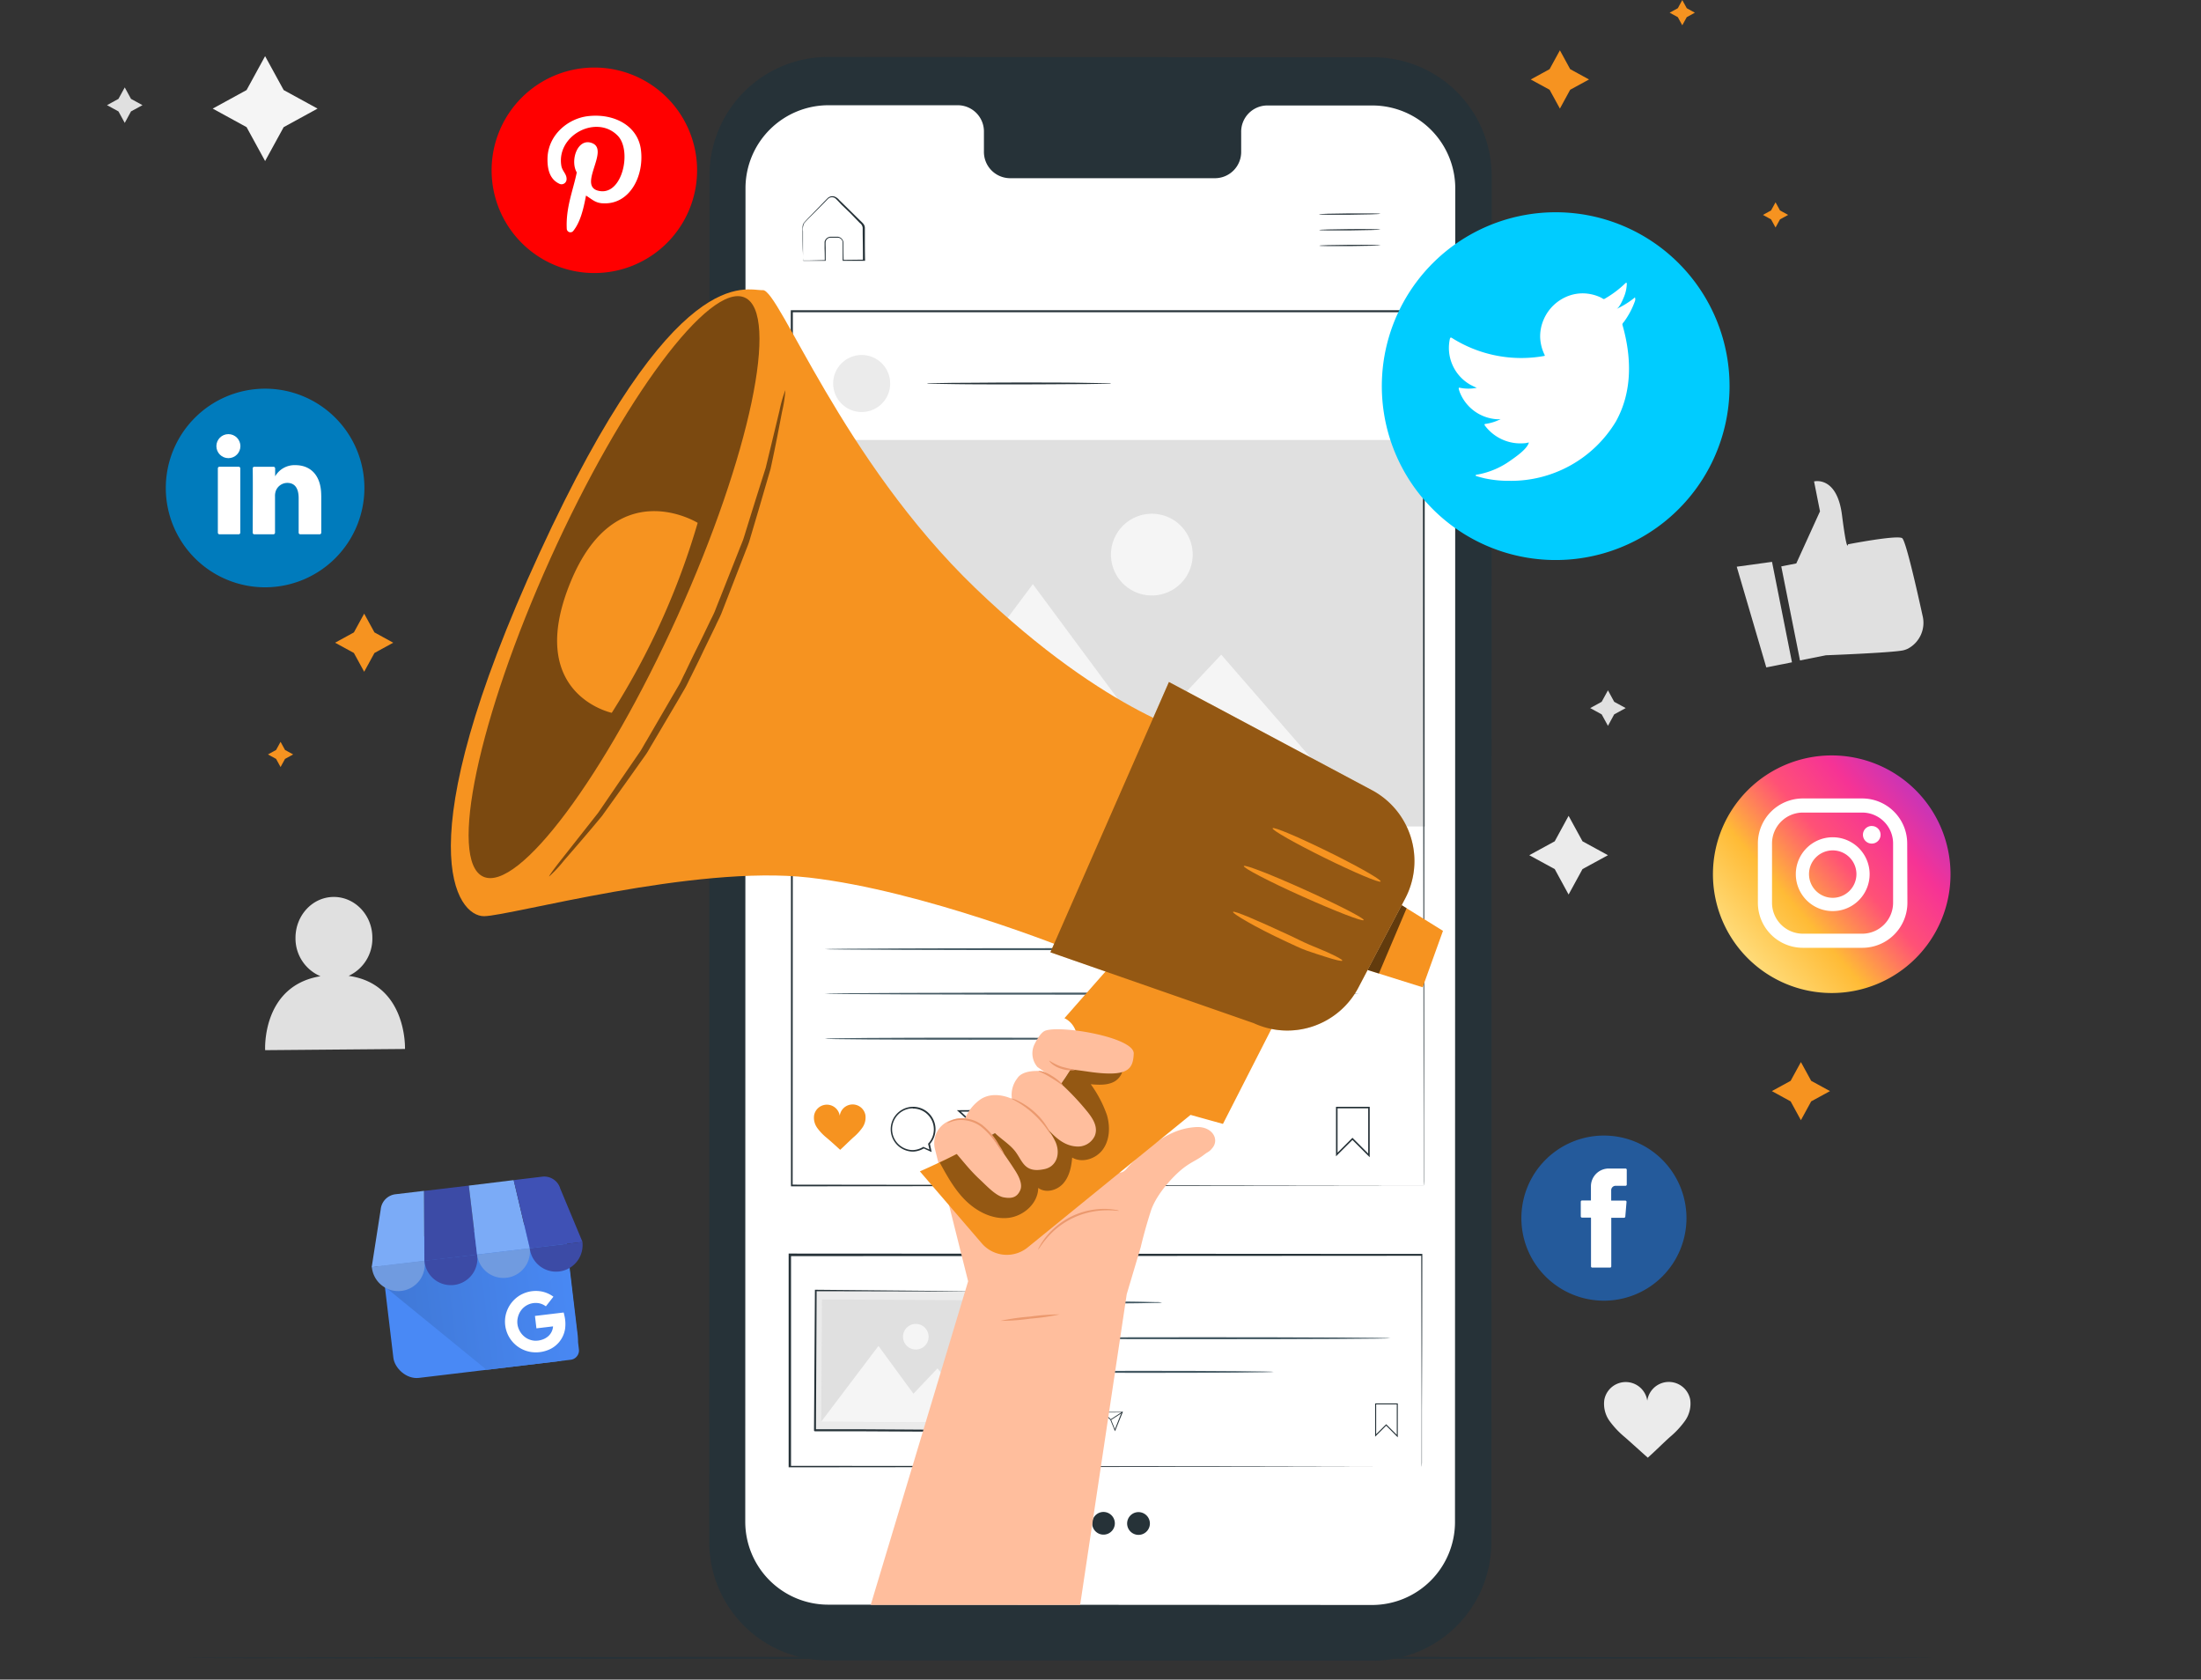
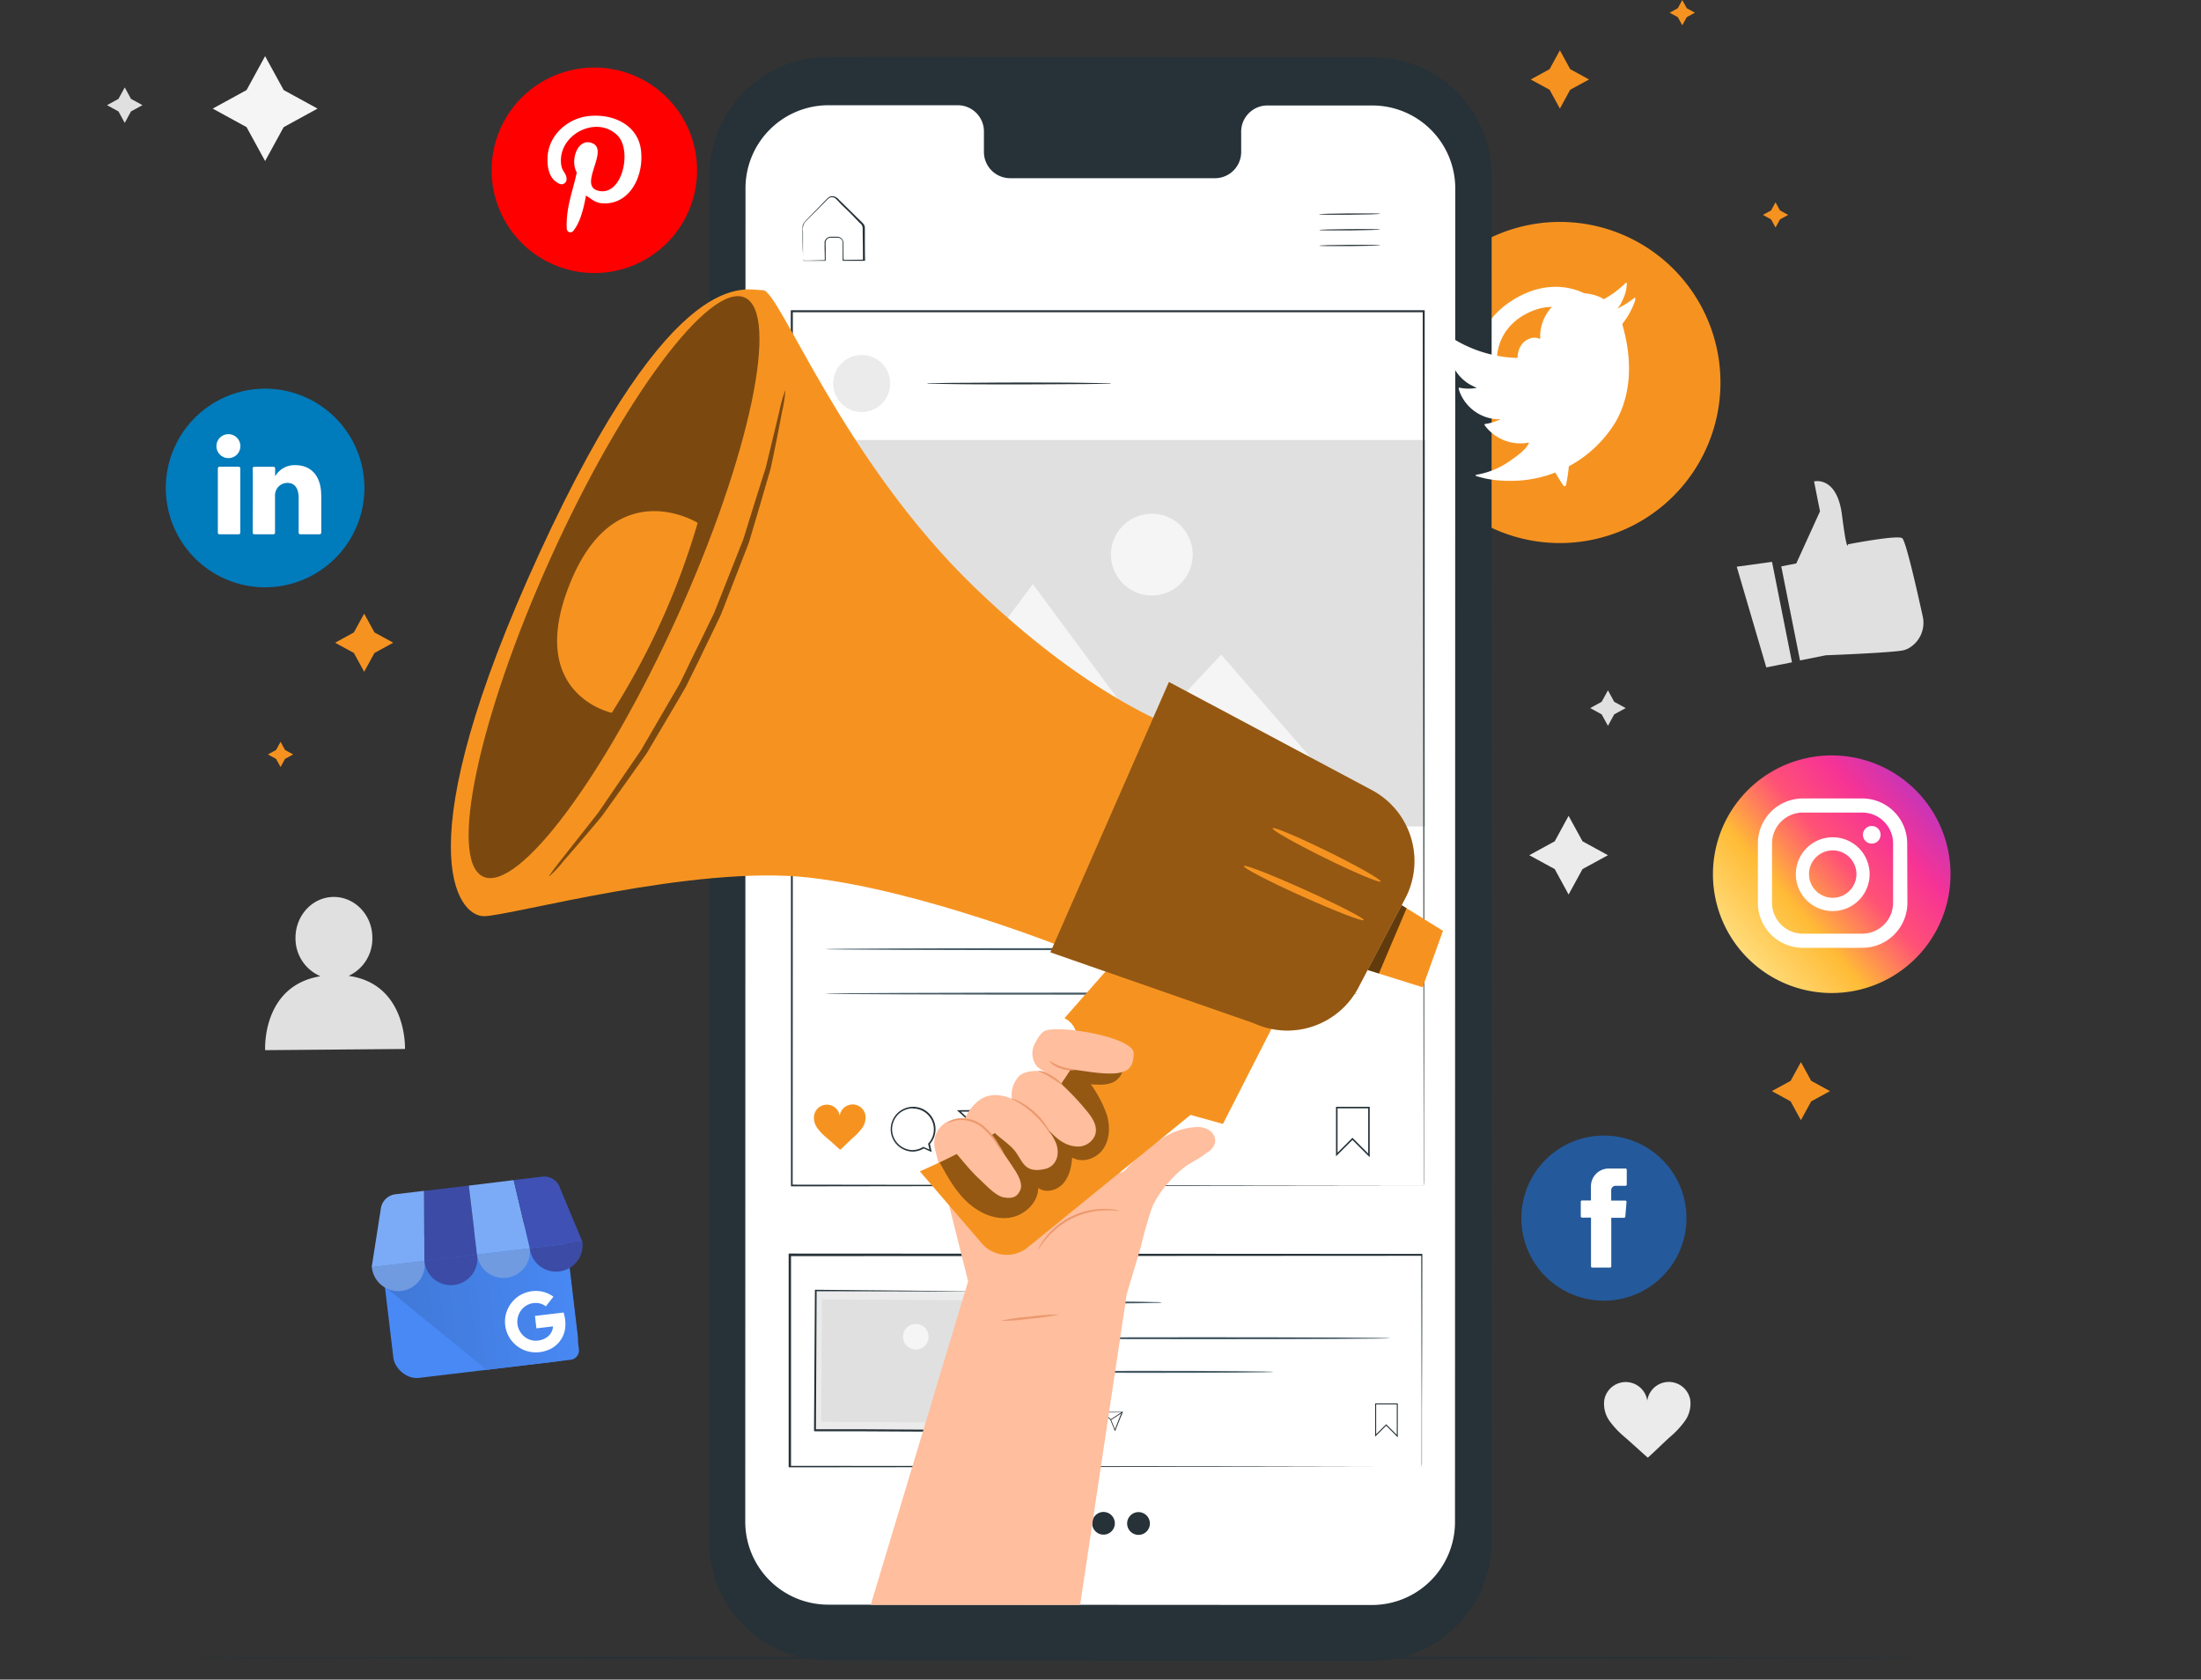
<svg xmlns="http://www.w3.org/2000/svg" id="Layer_1" data-name="Layer 1" viewBox="0 0 557 425">
  <rect x="0" y="0" width="557" height="425" fill="#333333" stroke="none" />
  <defs>
    <style>.cls-1{fill:#f5f5f5;}.cls-2{fill:#ebebeb;}.cls-3{fill:#e0e0e0;}.cls-4{fill:#263238;}.cls-5{fill:#f69320;}.cls-6,.cls-7{fill:#fff;}.cls-24,.cls-25,.cls-7{fill-rule:evenodd;}.cls-8{fill:#455a64;}.cls-9{fill:#ffbe9d;}.cls-10{opacity:0.4;}.cls-11{opacity:0.5;}.cls-12{opacity:0.6;}.cls-13{fill:#eb996e;}.cls-14{fill:#0cf;}.cls-15{fill:#245a9b;}.cls-16{fill:url(#linear-gradient);}.cls-17{fill:red;}.cls-18{fill:#007bbc;}.cls-19{fill:#4989f5;}.cls-20{fill:url(#linear-gradient-2);}.cls-21,.cls-25{fill:#3c4ba6;}.cls-22{fill:#7babf7;}.cls-23{fill:#3f51b5;}.cls-24{fill:#709be0;}</style>
    <linearGradient id="linear-gradient" x1="13.2" y1="418.1" x2="15" y2="419.63" gradientTransform="matrix(41.5, 0, 0, -41.5, -108.53, 17594.71)" gradientUnits="userSpaceOnUse">
      <stop offset="0" stop-color="#ffe185" />
      <stop offset="0.21" stop-color="#ffbb36" />
      <stop offset="0.38" stop-color="#ff5176" />
      <stop offset="0.52" stop-color="#f63395" />
      <stop offset="0.74" stop-color="#a436d2" />
      <stop offset="1" stop-color="#5f4eed" />
    </linearGradient>
    <linearGradient id="linear-gradient-2" x1="8.12" y1="416.03" x2="10.06" y2="416.03" gradientTransform="matrix(24.05, -2.87, -2.16, -18.14, 803.43, 7901.97)" gradientUnits="userSpaceOnUse">
      <stop offset="0.03" stop-color="#4079d8" />
      <stop offset="1" stop-color="#4989f5" />
    </linearGradient>
  </defs>
  <polygon class="cls-1" points="67.09 14.21 71.79 22.79 80.36 27.48 71.79 32.17 67.09 40.75 62.4 32.17 53.83 27.48 62.4 22.79 67.09 14.21" />
  <polygon class="cls-2" points="396.96 206.44 400.48 212.88 406.92 216.4 400.48 219.91 396.96 226.35 393.45 219.91 387.01 216.4 393.45 212.88 396.96 206.44" />
  <polygon class="cls-3" points="406.92 174.68 408.5 177.58 411.41 179.17 408.5 180.76 406.92 183.66 405.33 180.76 402.43 179.17 405.33 177.58 406.92 174.68" />
  <polygon class="cls-3" points="31.57 22.12 33.15 25.02 36.06 26.61 33.15 28.19 31.57 31.1 29.98 28.19 27.08 26.61 29.98 25.02 31.57 22.12" />
  <path class="cls-3" d="M88.23,246.93a10.36,10.36,0,0,0,6-9.67c0-5.73-4.44-10.34-9.82-10.3s-9.68,4.73-9.63,10.46a10.37,10.37,0,0,0,6.32,9.6c-14.93,2.45-14,18.71-14,18.71l35.39-.3S103.09,249,88.23,246.93Z" />
  <path class="cls-2" d="M427.73,354.11a5.51,5.51,0,0,0-10.86.32,5.51,5.51,0,0,0-10.87-.22,7.44,7.44,0,0,0,1.33,5.36,22.58,22.58,0,0,0,3.89,4.11c2,1.76,3.8,3.41,5.78,5.17,2-1.78,3.63-3.45,5.59-5.22a22.19,22.19,0,0,0,3.85-4.14A7.49,7.49,0,0,0,427.73,354.11Z" />
  <path class="cls-3" d="M450.78,143.32l3.8-.75,6-13.18-1.5-7.57s5.79-1.52,7.07,8.53,1.52,7.38,1.52,7.38,12.46-2.42,13.71-1.55c.91.64,3.7,12.94,5.16,19.62a7.41,7.41,0,0,1-3.7,8.33,5.73,5.73,0,0,1-1.3.45c-3.1.61-19.47,1.23-19.47,1.23l-6.55,1.3Z" />
  <polygon class="cls-3" points="439.51 143.4 446.99 168.88 453.49 167.59 448.44 142.17 439.51 143.4" />
  <path class="cls-4" d="M489.56,419.49c0,.15-99.17.26-221.47.26s-221.49-.11-221.49-.26,99.15-.26,221.49-.26S489.56,419.35,489.56,419.49Z" />
  <path class="cls-5" d="M412.53,133.32h0a40.63,40.63,0,0,1-54.31-18.77h0A40.61,40.61,0,0,1,377,60.25h0A40.61,40.61,0,0,1,431.29,79h0A40.62,40.62,0,0,1,412.53,133.32Z" />
  <path class="cls-6" d="M384.72,105.87a1,1,0,0,0,.94-1.23c-.1-.5-.36-1.73-.46-2.25-.14-.71-.31-.9-1-1.22a8,8,0,0,1-4-4.09c-3.06-6.3-1.09-14.23,6.47-17.9,6.69-3.26,12.36-1,15,4.51,3.5,7.18,3.27,14.79-1.45,17.09a4.29,4.29,0,0,1-6.27-2.88c-.79-3.53-1-7.64-2.11-9.92-1-2-2.91-3.21-5.18-2.11-2.66,1.3-3.46,5.1-1.67,8.79a10.78,10.78,0,0,0,2.72,3.56s2.89,12.88,3.4,15.14c1,4.49,4.22,9,4.53,9.51a.37.37,0,0,0,.66-.15c.09-.44,1.36-5.9.53-10.34-.23-1.26-1.57-7.71-1.57-7.71,1.66,1.24,4.9,1.46,7.59.15,8-3.9,9.9-13.85,5.15-23.62-3.6-7.4-13.21-11.24-22.73-6.61C373.38,80.35,371.54,91.75,375,98.83,377.07,103.11,380.54,106.14,384.72,105.87Z" />
  <path class="cls-5" d="M453.11,247.93h0a28,28,0,0,1-16.18-36.18h0a28,28,0,0,1,36.18-16.18h0a28,28,0,0,1,16.18,36.18h0A28,28,0,0,1,453.11,247.93Z" />
  <path class="cls-7" d="M477.74,226.51a15.1,15.1,0,0,0-28.08-11c-.08.21-.17.41-.25.61a14.92,14.92,0,0,0-.74,8l-5.41,6.53,8.76.51a15.12,15.12,0,0,0,25.59-4.26ZM459,233.24a12.63,12.63,0,0,1-5.78-4.44l-5.11-.29,3.15-3.8a12.4,12.4,0,0,1,.38-7.76,11.16,11.16,0,0,1,.49-1.12,12.7,12.7,0,0,1,23.53,9.25c-.09.31-.2.62-.31.93A12.65,12.65,0,0,1,459,233.24Z" />
  <path class="cls-7" d="M468.89,226.77c-.28-.3-1.66-1.78-1.93-2s-.49-.39-.85-.13-1.32.77-1.6.92-.51.1-.79-.2a9.92,9.92,0,0,1-2.13-2.77,10.53,10.53,0,0,1-1-3.1c-.07-.42.18-.53.42-.64s.49-.27.75-.4l.19-.12a3.4,3.4,0,0,0,.37-.33.64.64,0,0,0,.2-.61c0-.2-.06-2.15-.09-2.95s-.36-.79-.57-.87-.41-.19-.64-.28a1.37,1.37,0,0,0-1.09.07,4.13,4.13,0,0,0-2.3,2.41,4.75,4.75,0,0,0-.27,1.23,8.26,8.26,0,0,0,.33,2.85c.08.29.93,4.71,3.92,7.44s3.17,2.25,3.82,2.43a3.66,3.66,0,0,0,2.95-.74,3,3,0,0,0,.83-1.55C469.37,227.25,469.17,227.08,468.89,226.77Z" />
  <path class="cls-8" d="M405.9,325.39h0a17.16,17.16,0,0,1-17.16-17.16h0a17.16,17.16,0,0,1,17.16-17.16h0a17.16,17.16,0,0,1,17.16,17.16h0A17.16,17.16,0,0,1,405.9,325.39Z" />
  <path class="cls-6" d="M403.29,318.6h4.17V308.14h2.92l.31-3.5h-3.23v-2c0-.82.17-1.15,1-1.15h2.26v-3.63H407.8c-3.11,0-4.51,1.37-4.51,4v2.79h-2.18v3.55h2.18Z" />
  <path class="cls-4" d="M347.37,420.22l-137.89-.08a30,30,0,0,1-30-30.05l.07-345.68a30,30,0,0,1,30.05-30l137.89.08a30,30,0,0,1,30,30l-.07,345.69A30,30,0,0,1,347.37,420.22Z" />
  <path class="cls-6" d="M347.32,26.69l-26.73,0a6.64,6.64,0,0,0-6.49,6.78V38.3a6.64,6.64,0,0,1-6.49,6.79l-52.11,0A6.65,6.65,0,0,1,249,38.26V33.42a6.64,6.64,0,0,0-6.49-6.79h-32.8a21,21,0,0,0-21.05,21l-.06,337.41a21,21,0,0,0,21,21l137.61.08a21,21,0,0,0,21-21l.07-337.41A21,21,0,0,0,347.32,26.69Z" />
  <path class="cls-4" d="M349.34,54.1c0,.09-3.48.19-7.77.23s-7.77,0-7.77-.1,3.48-.2,7.77-.23S349.33,54,349.34,54.1Z" />
  <path class="cls-4" d="M349.37,58.07c0,.09-3.48.19-7.77.23s-7.76,0-7.76-.1,3.47-.19,7.76-.23S349.37,58,349.37,58.07Z" />
  <path class="cls-4" d="M349.4,62.05c0,.09-3.47.19-7.76.22s-7.77,0-7.77-.1,3.47-.19,7.76-.22S349.4,62,349.4,62.05Z" />
  <path class="cls-4" d="M203.11,65.92l.41,0,1.13,0,4.18-.1-.11.12c0-.93,0-1.94-.05-3,0-.56,0-1.09,0-1.74a1.63,1.63,0,0,1,1.41-1.29c.67,0,1.26,0,2,0a1.61,1.61,0,0,1,1.37,1.62c0,1.41,0,2.89.05,4.42l-.19-.19,5.27-.06-.2.21q0-3.19-.06-6.57c0-.56,0-1.12,0-1.68a1.7,1.7,0,0,0-.74-1.24L215.25,54,213,51.84,212,50.78c-.37-.36-.66-.73-1.09-.82a1.45,1.45,0,0,0-1.21.23c-.32.27-.66.66-1,1l-1.89,1.91c-1.19,1.23-2.43,2.36-3.33,3.43a3.77,3.77,0,0,0-.27,2v1.86c0,1.13,0,2.13,0,3s0,1.39,0,1.91a6.67,6.67,0,0,1,0,.69,4.8,4.8,0,0,1,0-.63c0-.51,0-1.13-.05-1.89s-.05-1.86-.07-3c0-.6,0-1.23,0-1.9,0-.33,0-.68,0-1a2.12,2.12,0,0,1,.29-1.11c1-1.19,2.14-2.25,3.34-3.52l1.87-1.93c.34-.33.62-.66,1-1a1.77,1.77,0,0,1,1.53-.3,2.8,2.8,0,0,1,1.26.9l1.09,1.06,2.23,2.19c.75.74,1.52,1.5,2.31,2.26a5.29,5.29,0,0,1,.58.64,1.7,1.7,0,0,1,.28.89c0,.56,0,1.12,0,1.68,0,2.25,0,4.45.05,6.57V66h-.2l-5.28,0h-.19v-.19c0-1.53,0-3,0-4.42A1.28,1.28,0,0,0,212,60.14c-.61,0-1.32,0-1.91,0a1.3,1.3,0,0,0-1.14,1c-.05.53,0,1.15,0,1.68V66h-.12l-4.24,0-1.11,0A1.46,1.46,0,0,1,203.11,65.92Z" />
  <path class="cls-8" d="M294.07,329.58a8.29,8.29,0,0,1-1.44.1l-3.94.08c-3.33.05-7.92.08-13,.08s-9.67,0-13-.08l-3.94-.08a8.29,8.29,0,0,1-1.44-.1,7.19,7.19,0,0,1,1.44-.1l3.94-.09c3.33,0,7.92-.07,13-.07s9.67,0,13,.07l3.94.09A7.19,7.19,0,0,1,294.07,329.58Z" />
  <path class="cls-8" d="M351.87,338.62c0,.15-21.17.26-47.28.26s-47.28-.11-47.28-.26,21.16-.26,47.28-.26S351.87,338.48,351.87,338.62Z" />
  <path class="cls-8" d="M322.32,347.13c0,.15-14.56.26-32.51.26s-32.5-.11-32.5-.26,14.55-.26,32.5-.26S322.32,347,322.32,347.13Z" />
  <path class="cls-4" d="M353.73,363.7l-2.93-2.95-2.8,2.79v-8.43h5.74Zm-2.93-3.32.09.1,2.59,2.59v-7.7h-5.22v7.54Z" />
  <path class="cls-4" d="M275.5,362.6l-1-.46a3,3,0,0,1-1.35.41,2.88,2.88,0,1,1,2.86-2.91,2.83,2.83,0,0,1-.72,1.92ZM273.08,357a2.69,2.69,0,0,0,0,5.37,2.74,2.74,0,0,0,1.29-.41l0,0,.76.34-.17-.75,0,0a2.63,2.63,0,0,0,.7-1.82A2.69,2.69,0,0,0,273.08,357Z" />
  <path class="cls-4" d="M282.17,362.16l-1.19-2.9-2.23-2,5.41,0Zm-2.91-4.74,1.89,1.74,1,2.47,1.69-4.25Z" />
  <rect class="cls-4" x="280.87" y="358.12" width="3.52" height="0.2" transform="translate(-149.64 212.13) rotate(-33.05)" />
  <path class="cls-5" d="M267,357.83a1.67,1.67,0,0,0-3.3.11,1.73,1.73,0,0,0-1.61-1.43,1.75,1.75,0,0,0-1.69,1.37,2.32,2.32,0,0,0,.41,1.63,6.65,6.65,0,0,0,1.19,1.24l1.76,1.57,1.69-1.6a6.32,6.32,0,0,0,1.16-1.26A2.23,2.23,0,0,0,267,357.83Z" />
  <path class="cls-4" d="M359.76,371.16s0-.32,0-.94,0-1.54,0-2.74c0-2.41,0-6,0-10.56,0-9.19-.05-22.56-.09-39.33l.17.17-159.92.09h0l.26-.26c0,18.62,0,36.68,0,53.57l-.25-.25,114.43.11,33.41.07,9,0H359l.8,0-.77,0H356.7l-8.92,0-33.34.07-114.61.12h-.25v-.25c0-16.89,0-35,0-53.57v-.26h.27l159.92.09h.17v.17c0,16.82-.07,30.22-.1,39.44,0,4.58,0,8.11,0,10.52,0,1.18,0,2.08,0,2.7S359.76,371.16,359.76,371.16Z" />
  <rect class="cls-2" x="210.82" y="322.22" width="35.42" height="44.3" transform="translate(-117.14 570.94) rotate(-89.67)" />
  <path class="cls-4" d="M250.78,326.79h-.85l-2.42,0h-9.08l-32-.07.23-.23c-.05,10.55-.11,22.63-.17,35.41.05.07-.49-.49-.25-.25h3.05l3,0,6,0,11.49.07,20.75.15-.22.22c.11-10.64.2-19.46.26-25.65,0-3.08.07-5.51.1-7.19,0-.82,0-1.45,0-1.91s0-.67,0-.67,0,.21,0,.62,0,1.07,0,1.87c0,1.67,0,4.08,0,7.14,0,6.23,0,15.1,0,25.79v.22h-.21l-20.75-.08-11.49-.06-6,0-3,0h-3.05L206,362c.08-12.78.16-24.87.23-35.41v-.23h.23l32.1.3,9,.11,2.37,0,.61,0Z" />
  <rect class="cls-3" x="213.02" y="323.78" width="30.96" height="41.19" transform="translate(-117.17 570.91) rotate(-89.67)" />
-   <polygon class="cls-1" points="207.82 359.74 222.31 340.57 231.16 352.66 237.24 346.26 249.01 359.97 207.82 359.74" />
  <path class="cls-1" d="M235,338.29A3.24,3.24,0,1,1,231.8,335,3.24,3.24,0,0,1,235,338.29Z" />
  <path class="cls-4" d="M281.18,97a1.47,1.47,0,0,1-.47.06l-1.36.05-5,.08c-4.21,0-10,.07-16.46.07s-12.25,0-16.46-.07l-5-.08-1.35-.05a1.58,1.58,0,0,1-.48-.06,2.7,2.7,0,0,1,.48-.05l1.35,0,5-.08c4.21,0,10-.08,16.46-.08s12.25,0,16.46.08l5,.08,1.36,0A2.48,2.48,0,0,1,281.18,97Z" />
  <path class="cls-4" d="M346.63,292.82l-4.37-4.37-4.16,4.14,0-12.53h8.53Zm-4.37-4.92.14.14,3.84,3.85,0-11.44h-7.75l0,11.22Z" />
  <path class="cls-4" d="M235.77,291.51l-2-.91a5.8,5.8,0,0,1-2.64.8,5.67,5.67,0,1,1,4.21-1.93ZM231,280.45a5.28,5.28,0,0,0,.08,10.56,5.44,5.44,0,0,0,2.55-.8l.08,0,1.5.67-.34-1.47.07-.08a5.27,5.27,0,0,0-3.94-8.83Z" />
  <path class="cls-4" d="M248.89,290.63l-2.34-5.71-4.39-4,10.64-.08Zm-5.73-9.33,3.73,3.43,2,4.87,3.35-8.37Z" />
-   <rect class="cls-4" x="246.33" y="282.69" width="6.92" height="0.39" transform="translate(-113.86 181.99) rotate(-33.05)" />
  <path class="cls-5" d="M219,282.12a3.29,3.29,0,0,0-6.49.21,3.29,3.29,0,0,0-6.49-.11,4.4,4.4,0,0,0,.81,3.2,12.86,12.86,0,0,0,2.33,2.45c1.18,1,2.28,2,3.46,3.08,1.17-1.07,2.16-2.07,3.33-3.14a13.13,13.13,0,0,0,2.29-2.48A4.46,4.46,0,0,0,219,282.12Z" />
  <circle class="cls-2" cx="218.06" cy="97.04" r="7.22" />
  <path class="cls-8" d="M343.9,251.43c0,.14-30.26.26-67.58.26s-67.58-.12-67.58-.26,30.25-.26,67.58-.26S343.9,251.28,343.9,251.43Z" />
  <path class="cls-8" d="M343.9,240.17c0,.14-30.26.26-67.58.26s-67.58-.12-67.58-.26,30.25-.26,67.58-.26S343.9,240,343.9,240.17Z" />
-   <path class="cls-8" d="M282.31,262.83c0,.15-16.47.26-36.78.26s-36.79-.11-36.79-.26,16.46-.26,36.79-.26S282.31,262.69,282.31,262.83Z" />
  <path class="cls-4" d="M273.23,385.46a2.87,2.87,0,1,1-2.86-2.93A2.89,2.89,0,0,1,273.23,385.46Z" />
  <path class="cls-4" d="M282.13,385.5a2.87,2.87,0,1,1-2.86-2.92A2.89,2.89,0,0,1,282.13,385.5Z" />
  <path class="cls-4" d="M291,385.54a2.88,2.88,0,1,1-2.86-2.92A2.89,2.89,0,0,1,291,385.54Z" />
  <rect class="cls-3" x="200.79" y="111.33" width="159.93" height="97.8" />
  <polygon class="cls-1" points="215.55 209.15 261.38 147.81 289.79 186.17 309.05 165.65 346.81 209.11 215.55 209.15" />
  <path class="cls-1" d="M301.83,140.28A10.34,10.34,0,1,1,291.49,130,10.33,10.33,0,0,1,301.83,140.28Z" />
  <path class="cls-4" d="M360.28,300c0-2.09-.09-90.44-.23-221.24l.23.24-159.9,0h0l.26-.27c0,82.74,0,159.32-.05,221.24l-.21-.21,159.92.21-159.92.22h-.21V300c0-61.92,0-138.5-.05-221.24v-.26h.28l159.9,0h.24v.23c0,65.47-.09,120.8-.12,159.78,0,19.46,0,34.83-.06,45.35,0,5.24,0,9.28,0,12,0,1.36,0,2.38,0,3.08S360.28,300,360.28,300Z" />
  <path class="cls-9" d="M285.14,327.47l3.54-11.89c.61-2.58,1.43-5.62,2.54-9.09,1-3.12,3.53-6.39,5.85-8.75,3.61-3.68,5.33-3.7,7.76-5.65.22-.14.47-.34.67-.46a3.74,3.74,0,0,0,1.19-1c2.09-2.26.08-5.76-4.17-5.43-3.2.25-8.41,1.17-16.9,9.92-.1.13-.21.24-.32.38-4.45,5.78-8.63-10.74-9.38-16.88a6.44,6.44,0,0,0-8.71-5l-20.66,9.66a9.6,9.6,0,0,0-6,.21,6.12,6.12,0,0,0-3.94,7.28L245,324.21,220.35,406.1h53Z" />
  <path class="cls-5" d="M325.89,252.26l-16.4,32.13-8.2-2.28-41.21,33.53a8.36,8.36,0,0,1-11.6-1l-15.69-18.24s31.64-13.63,37.49-24.91-.91-13.84-.91-13.84l14.89-16.93Z" />
  <path class="cls-5" d="M304.62,186.61s-24-5.3-57.78-37.79-49.65-75.61-53.79-75.4-22.18-8.18-56.52,66.52-20.81,92-14,91.89,53.23-13.07,82.21-9.77S271,240.45,271,240.45Z" />
  <path class="cls-5" d="M355.62,227.33l-8.19,15.57-3.67,7a20.32,20.32,0,0,1-26.49,9l-51.45-17.93,30-68.4,51.41,27.39A20.34,20.34,0,0,1,355.62,227.33Z" />
  <g class="cls-10">
    <path d="M355.62,227.33l-8.19,15.57-3.67,7a20.32,20.32,0,0,1-26.49,9l-51.45-17.93,30-68.4,51.41,27.39A20.34,20.34,0,0,1,355.62,227.33Z" />
  </g>
  <path class="cls-5" d="M139.3,141.3c-18.27,40.46-25.88,76.51-17,80.53s30.91-25.53,49.19-66,25.88-76.52,17-80.53S157.58,100.83,139.3,141.3Z" />
  <g class="cls-11">
    <path d="M139.3,141.3c-18.27,40.46-25.88,76.51-17,80.53s30.91-25.53,49.19-66,25.88-76.52,17-80.53S157.58,100.83,139.3,141.3Z" />
  </g>
  <polygon class="cls-5" points="360.03 249.82 346.08 245.44 354.71 229.04 365.17 235.54 360.03 249.82" />
  <g class="cls-12">
    <polygon points="354.71 229.04 346.08 245.44 348.95 246.34 355.97 229.81 354.71 229.04" />
  </g>
  <path class="cls-5" d="M345.11,232.82c-.21.45-7.17-2.25-15.55-6s-15-7.22-14.8-7.68,7.16,2.26,15.54,6.05S345.31,232.37,345.11,232.82Z" />
  <path class="cls-5" d="M349.4,223.05c-.22.44-6.52-2.21-14.07-5.93s-13.5-7.09-13.28-7.54,6.52,2.22,14.07,5.93S349.61,222.61,349.4,223.05Z" />
-   <path class="cls-5" d="M339.7,243.07c-.08.24-1.73-.14-4.38-1-1.32-.41-2.88-.92-4.61-1.52s-3.5-1.53-5.42-2.39c-7.63-3.55-13.45-7-13.26-7.42s6.45,2.28,14,5.79c1.9.86,3.65,1.8,5.31,2.5s3.16,1.3,4.41,1.85C338.25,242,339.77,242.83,339.7,243.07Z" />
  <path class="cls-5" d="M176.56,132.3s-20.86-12.94-32.28,15.25,10.54,32.82,10.54,32.82A187.82,187.82,0,0,0,176.56,132.3Z" />
  <g class="cls-11">
    <path d="M198.75,98.7a32.21,32.21,0,0,1-.82,5.39c-.66,3.44-1.59,8.44-2.93,14.58-.88,3-1.85,6.33-2.88,9.87L190.5,134l-.85,2.87c-.31,1-.72,1.91-1.08,2.88-1.51,3.88-3.08,7.95-4.72,12.16-.41,1.06-.82,2.12-1.24,3.19s-1,2.09-1.46,3.15q-1.53,3.16-3.11,6.4c-1,2.16-2.08,4.29-3.11,6.39-.53,1-1,2.12-1.57,3.1s-1.16,2-1.74,3L165,188.35c-.55.89-1,1.79-1.6,2.63l-1.74,2.45c-1.14,1.61-2.24,3.17-3.32,4.68l-6,8.37c-4,4.83-7.33,8.64-9.63,11.29a31.79,31.79,0,0,1-3.73,4c-.1-.08,1-1.65,3.19-4.42l9.19-11.66c1.77-2.58,3.69-5.4,5.76-8.43l3.22-4.69,1.68-2.44c.55-.85,1-1.75,1.56-2.64l6.51-11.2,1.72-2.94c.58-1,1-2.05,1.54-3.08,1-2.09,2-4.21,3.08-6.35s2.08-4.26,3.09-6.35c.49-1.05,1.06-2.06,1.47-3.12s.83-2.12,1.25-3.16c1.65-4.18,3.25-8.21,4.77-12.05.37-1,.79-1.89,1.11-2.84s.59-1.91.89-2.85c.58-1.86,1.14-3.68,1.69-5.43,1.1-3.5,2.13-6.76,3.08-9.75l3.47-14.4A32.71,32.71,0,0,1,198.75,98.7Z" />
  </g>
  <g class="cls-10">
    <path d="M237.79,294.13c1.9,3.46,3.84,7,6.66,9.73s6.68,4.71,10.61,4.32,7.64-3.66,7.68-7.6c1.89,1.42,4.77.65,6.33-1.12s2.07-4.22,2.26-6.56c2.56,1.51,6.11.31,7.82-2.12s1.81-5.71,1-8.56a30,30,0,0,0-4.11-7.86c2,.15,4.06.29,5.82-.6s2.95-3.23,1.92-4.91A4.85,4.85,0,0,0,280.9,267c-3.08-1-5.25-1.74-8.46-1.37-.75,0,1.28,8.48-18.89,20.06C241.65,292.55,237.79,294.13,237.79,294.13Z" />
  </g>
  <path class="cls-13" d="M283.21,306.37c0,.09-1.36-.17-3.53-.11a20,20,0,0,0-14.83,7.11c-1.41,1.66-2.05,2.87-2.13,2.82a3,3,0,0,1,.4-.88,15.82,15.82,0,0,1,1.45-2.17,19,19,0,0,1,6.7-5.39,19.26,19.26,0,0,1,8.4-1.86,16.61,16.61,0,0,1,2.61.24A3.19,3.19,0,0,1,283.21,306.37Z" />
  <path class="cls-9" d="M239.1,288.76c3.25,3.12,5.47,6.57,8.88,9.71,1.55,1.43,4,4.14,6,4.5s3.41.08,4.23-1.86c.66-1.57-.53-3.72-1.36-5-2.17-3.41-4.24-6.07-5.87-8.72-.76-1.24.23-1.5.58-.92,1.57,1.62,3.9,3,5.3,4.79,1.92,2.42,2.27,5.62,7.29,4.6a4.49,4.49,0,0,0,1.86-.77c1.89-1.45,2-4,1.17-6a16.17,16.17,0,0,0-2.79-4.23c2.14,2.41,4.47,4.95,7.86,5.23a4.7,4.7,0,0,0,4.76-2.58c1-2.28-.44-4.49-1.88-6.27a66.24,66.24,0,0,0-8.53-8.71,6.51,6.51,0,0,0-4.15-1.54c-1.75,0-4,.32-5,1.85a6.79,6.79,0,0,0-1.36,5.22s-4.41-2.23-7.95.11a11.18,11.18,0,0,0-4.41,6.35Z" />
  <path class="cls-9" d="M262.55,270a5.28,5.28,0,0,1-.63-6c.75-1.47,1.7-2.89,2.66-3.22,4.19-1.41,22.5,1.76,22.33,5.82s-1.5,6-11.44,4.58c-1.75-.26-4.49-.6-4.49-.6l-2.4,3.6Z" />
  <path class="cls-13" d="M265.83,287.06a24.22,24.22,0,0,0-10.09-9.15,5.89,5.89,0,0,1,1.94.68,17.18,17.18,0,0,1,4.11,2.78A17,17,0,0,1,265,285.2,6.05,6.05,0,0,1,265.83,287.06Z" />
  <path class="cls-13" d="M268.91,274.57c-.09.09-1.3-.9-3-1.91a20.08,20.08,0,0,0-2.15-1.18c-.56-.27-.94-.34-.94-.42s.43-.12,1.07.07a9.84,9.84,0,0,1,2.29,1.09C267.92,273.25,269,274.46,268.91,274.57Z" />
  <path class="cls-13" d="M272,270.79a7.87,7.87,0,0,1-3.52-.39,6.6,6.6,0,0,1-2.26-1.19c-.5-.43-.71-.78-.66-.83a13.8,13.8,0,0,0,3.07,1.52C270.43,270.42,272,270.62,272,270.79Z" />
  <path class="cls-13" d="M254.19,292.09a12.44,12.44,0,0,1-1.67-2.17,20.06,20.06,0,0,0-4.28-4.86,8.57,8.57,0,0,0-6.05-1.6,10.82,10.82,0,0,0-2.55.81s.17-.21.58-.46a5.73,5.73,0,0,1,1.91-.72,8.55,8.55,0,0,1,6.42,1.55,17.17,17.17,0,0,1,4.27,5.08A17.42,17.42,0,0,1,254.19,292.09Z" />
  <path class="cls-13" d="M268.19,332.59a56.57,56.57,0,0,1-7.48,1.08,53.19,53.19,0,0,1-7.54.55,55.67,55.67,0,0,1,7.48-1.07A56.12,56.12,0,0,1,268.19,332.59Z" />
  <polygon class="cls-5" points="425.73 0.01 426.86 2.08 428.92 3.21 426.86 4.34 425.73 6.4 424.6 4.34 422.53 3.21 424.6 2.08 425.73 0.01" />
  <polygon class="cls-5" points="449.33 51.19 450.46 53.25 452.52 54.38 450.46 55.51 449.33 57.57 448.2 55.51 446.14 54.38 448.2 53.25 449.33 51.19" />
  <polygon class="cls-5" points="71 187.71 72.13 189.77 74.19 190.9 72.13 192.03 71 194.09 69.87 192.03 67.81 190.9 69.87 189.77 71 187.71" />
  <polygon class="cls-5" points="394.76 12.73 397.36 17.5 402.13 20.11 397.36 22.71 394.76 27.48 392.15 22.71 387.38 20.11 392.15 17.5 394.76 12.73" />
  <polygon class="cls-5" points="92.16 155.27 94.76 160.02 99.51 162.63 94.76 165.23 92.16 169.98 89.56 165.23 84.8 162.63 89.56 160.02 92.16 155.27" />
  <polygon class="cls-5" points="455.75 268.74 458.35 273.49 463.11 276.09 458.35 278.69 455.75 283.45 453.15 278.69 448.4 276.09 453.15 273.49 455.75 268.74" />
  <g id="Group_1937" data-name="Group 1937">
    <g id="Group_1930" data-name="Group 1930">
-       <path id="Path_3925" data-name="Path 3925" class="cls-14" d="M405.84,140A44,44,0,1,1,436,85.62,44,44,0,0,1,405.84,140Z" />
-     </g>
+       </g>
    <g id="Group_1936" data-name="Group 1936">
      <g id="Group_1931" data-name="Group 1931">
        <path id="Path_3926" data-name="Path 3926" class="cls-6" d="M413.64,75.34a21.4,21.4,0,0,1-4.57,2.84c.77-.37,1.53-2.15,1.83-2.88a9.5,9.5,0,0,0,.79-3.49c0-.09,0-.22-.08-.25a.28.28,0,0,0-.26.09,26.33,26.33,0,0,1-5.26,3.95.39.39,0,0,1-.43,0,6.38,6.38,0,0,0-.67-.38,10.9,10.9,0,0,0-3.37-.93,10.24,10.24,0,0,0-4.59.55,11,11,0,0,0-6.4,6.07,10.66,10.66,0,0,0-.86,4.59,11.17,11.17,0,0,0,1.11,4.28c.1.23.08.27-.14.3a32.84,32.84,0,0,1-23.26-4.54c-.32-.2-.45-.16-.56.18a10.72,10.72,0,0,0,5.24,11.67c.51.26,1,.52,1.56.74a10.76,10.76,0,0,1-4.23,0c-.28-.09-.38,0-.32.31a6.67,6.67,0,0,0,.39,1.14,10.83,10.83,0,0,0,8.79,6.46,5.63,5.63,0,0,0,1.42,0,11.88,11.88,0,0,1-3.81,1.22c-.29,0-.36.2-.17.44a11.23,11.23,0,0,0,10,4.45c.38,0,.74-.15,1.14-.17,0,0,0,0-.05.09-.51,1.64-3.36,3.57-4.68,4.5a20.6,20.6,0,0,1-8.07,3.47c-.47.06-.56.09-.67.19s0,.19.22.26c.68.21,1.35.38,2,.54a29.05,29.05,0,0,0,6.24.64,31,31,0,0,0,27-15c4.24-7.59,4-16.32,1.67-24.46-.09-.31.24-.6.42-.83a20.38,20.38,0,0,0,2.75-5.22,1.27,1.27,0,0,0,0-.86l0,0C413.78,75.16,413.81,75.19,413.64,75.34Z" />
      </g>
      <g id="Group_1934" data-name="Group 1934">
        <path id="Path_3929" data-name="Path 3929" class="cls-7" d="M391,120.29c0-.08.88-.25,0,0C391,120.24,391.13,120.26,391,120.29Z" />
      </g>
      <g id="Group_1935" data-name="Group 1935">
        <path id="Path_3930" data-name="Path 3930" class="cls-7" d="M396.9,74.93a.17.17,0,0,1-.2,0Z" />
      </g>
    </g>
  </g>
  <g id="Group_1940" data-name="Group 1940">
    <g id="Group_1938" data-name="Group 1938">
      <path id="Path_3931" data-name="Path 3931" class="cls-15" d="M405.9,329.12a20.89,20.89,0,1,1,20.89-20.89A20.89,20.89,0,0,1,405.9,329.12Z" />
    </g>
    <g id="Group_1939" data-name="Group 1939">
      <path id="Path_3932" data-name="Path 3932" class="cls-7" d="M402.63,308.33v12.11a.31.31,0,0,0,.31.31h4.5a.31.31,0,0,0,.32-.31h0v-12.3H411a.32.32,0,0,0,.31-.29l.31-3.71a.31.31,0,0,0-.28-.34h-3.6v-2.63a1.12,1.12,0,0,1,1.11-1.12h2.51a.31.31,0,0,0,.32-.31h0V296a.32.32,0,0,0-.31-.32h-4.25a4.51,4.51,0,0,0-4.51,4.51h0v3.58h-2.25a.31.31,0,0,0-.32.31h0v3.7a.32.32,0,0,0,.32.32h2.25Z" />
    </g>
  </g>
  <g id="Group_1941" data-name="Group 1941">
    <circle id="Ellipse_64" data-name="Ellipse 64" class="cls-6" cx="463.53" cy="220.96" r="26.33" />
    <path id="Path_3933" data-name="Path 3933" class="cls-16" d="M463.55,251.27a30.06,30.06,0,1,1,30.06-30.05A30.05,30.05,0,0,1,463.55,251.27ZM473.69,209a2.23,2.23,0,1,0,2.22,2.23h0a2.22,2.22,0,0,0-2.22-2.22Zm-9.89,2.86a9.34,9.34,0,1,0,9.34,9.34,9.34,9.34,0,0,0-9.34-9.34Zm0,15.32a6,6,0,1,1,6-6,6,6,0,0,1-6,6Zm18.85-13.75a11.39,11.39,0,0,0-11.39-11.39h-15a11.39,11.39,0,0,0-11.4,11.39v15a11.39,11.39,0,0,0,11.39,11.4h15.05a11.41,11.41,0,0,0,11.4-11.39h0Zm-3.57,15a7.83,7.83,0,0,1-7.82,7.83h-15a7.83,7.83,0,0,1-7.82-7.83h0v-15a7.82,7.82,0,0,1,7.82-7.82h15a7.82,7.82,0,0,1,7.82,7.82h0Z" />
  </g>
  <g id="Group_1945" data-name="Group 1945">
    <g id="Group_1942" data-name="Group 1942">
      <path id="Path_3934" data-name="Path 3934" class="cls-17" d="M150.41,69.09a26,26,0,1,1,26-26A26,26,0,0,1,150.41,69.09Z" />
    </g>
    <g id="Group_1944" data-name="Group 1944">
      <g id="Group_1943" data-name="Group 1943">
        <path id="Path_3935" data-name="Path 3935" class="cls-6" d="M152.4,51.44c-1.86-.15-2.64-1.07-4.1-1.95-.65,3.41-1.42,6.7-3.23,8.95a.92.92,0,0,1-1.29.14.94.94,0,0,1-.35-.66c-.27-5.43,1.61-9.74,2.53-14.29-1.75-3,.21-8.88,3.9-7.41,4.54,1.79-3.93,11,1.76,12.09,5.94,1.2,8.36-10.3,4.68-14-5.32-5.41-15.5-.13-14.25,7.6.24,1.47,1.47,2.14,1.32,3.6A1.29,1.29,0,0,1,142,46.63a1.32,1.32,0,0,1-.44-.13c-2.36-1.1-3.09-3.51-3-6.58.21-5.86,5.27-10,10.35-10.54,6.41-.72,12.44,2.36,13.27,8.39.93,6.82-2.9,14.19-9.76,13.66Z" />
      </g>
    </g>
  </g>
  <g id="Group_1951" data-name="Group 1951">
    <g id="Group_1949" data-name="Group 1949">
      <g id="Group_1946" data-name="Group 1946">
        <path id="Path_3936" data-name="Path 3936" class="cls-18" d="M67.1,148.61a25.13,25.13,0,1,1,25.12-25.13h0A25.15,25.15,0,0,1,67.1,148.61Z" />
      </g>
      <g id="Group_1948" data-name="Group 1948">
        <g id="Group_1947" data-name="Group 1947">
          <path id="Path_3937" data-name="Path 3937" class="cls-6" d="M81.3,125.4v9.38a.42.42,0,0,1-.42.42H76a.42.42,0,0,1-.42-.42v-8.73c0-2.29-.82-3.86-2.88-3.86a3.13,3.13,0,0,0-2.92,2.08,3.78,3.78,0,0,0-.18,1.38v9.13a.42.42,0,0,1-.42.42H64.37a.42.42,0,0,1-.42-.42c0-2.33.07-13.6,0-16.25a.41.41,0,0,1,.41-.42h4.85a.42.42,0,0,1,.42.42v2l0,0h0v0a5.65,5.65,0,0,1,5.12-2.83c3.73,0,6.54,2.45,6.54,7.7Zm-25.75,9.8h4.84a.42.42,0,0,0,.42-.42V118.53a.42.42,0,0,0-.42-.43H55.55a.42.42,0,0,0-.42.43v16.25A.42.42,0,0,0,55.55,135.2Z" />
        </g>
      </g>
    </g>
    <g id="Group_1950" data-name="Group 1950">
      <circle id="Ellipse_65" data-name="Ellipse 65" class="cls-6" cx="57.8" cy="112.89" r="3.04" />
    </g>
  </g>
  <g id="Group_1953" data-name="Group 1953">
    <g id="google-my-business-logo">
      <g id="Group_1952" data-name="Group 1952">
        <rect id="Rectangle_780" data-name="Rectangle 780" class="cls-19" x="97.96" y="311.57" width="46.99" height="35.13" rx="5.81" transform="translate(-38.14 16.71) rotate(-6.81)" />
        <path id="Path_3938" data-name="Path 3938" class="cls-20" d="M140.29,308.93l-41.95,5c-1.29.15-1.11,10.32-1,11.62l25.8,21.06,21.28-2.54a2.37,2.37,0,0,0,2.08-2.64L142.92,311A2.38,2.38,0,0,0,140.29,308.93Z" />
        <path id="Path_3939" data-name="Path 3939" class="cls-21" d="M107.4,319.05l13.33-1.59L118.64,300l-11.33,1.35Z" />
        <path id="Path_3940" data-name="Path 3940" class="cls-22" d="M134.06,315.86l-13.33,1.6L118.64,300,130,298.61Zm7.65-15.29,0,.06a.14.14,0,0,0,0-.06Z" />
        <path id="Path_3941" data-name="Path 3941" class="cls-23" d="M141.73,300.63l0-.06a4.24,4.24,0,0,0-4.5-2.83l-7.23.87,4.09,17.25,13.33-1.59Z" />
        <path id="Path_3942" data-name="Path 3942" class="cls-22" d="M96.36,306V306A.13.13,0,0,0,96.36,306Z" />
        <path id="Path_3943" data-name="Path 3943" class="cls-22" d="M96.35,306V306a4.26,4.26,0,0,1,3.72-3.81l7.23-.86.09,17.74-13.33,1.59Z" />
      </g>
      <path id="Path_3944" data-name="Path 3944" class="cls-24" d="M107.42,319a6.71,6.71,0,1,1-13.32,1.59Z" />
      <path id="Path_3945" data-name="Path 3945" class="cls-25" d="M120.73,317.45A6.71,6.71,0,1,1,107.41,319Z" />
      <path id="Path_3946" data-name="Path 3946" class="cls-24" d="M134.07,315.86a6.71,6.71,0,0,1-13.33,1.59Z" />
      <path id="Path_3947" data-name="Path 3947" class="cls-25" d="M147.39,314.27a6.71,6.71,0,0,1-13.33,1.59Z" />
      <path id="Path_3948" data-name="Path 3948" class="cls-6" d="M142.88,333.11c-.06-.31-.14-.6-.23-1l-7.27.87.37,3.14,4.21-.5a3.66,3.66,0,0,1-1.26,2.53v0a4.39,4.39,0,0,1-1.62.87,5,5,0,0,1-1.85.22,4.63,4.63,0,0,1-1.81-.54,4.82,4.82,0,0,1-1.94-2,1.24,1.24,0,0,1-.1-.2h0a4.61,4.61,0,0,1-.36-3,4.94,4.94,0,0,1,.9-2,4.6,4.6,0,0,1,4.43-1.74,4.25,4.25,0,0,1,1.79.79l1.25-1.59c.22-.29.45-.56.66-.85a7.6,7.6,0,0,0-2.67-1.25,7.9,7.9,0,0,0-5.2.58l-.17.08a7.83,7.83,0,0,0-3.75,4.27,7.37,7.37,0,0,0-.44,2,7.78,7.78,0,0,0,6.65,8.33,8.34,8.34,0,0,0,4-.43,6.87,6.87,0,0,0,4.54-5.48A9.23,9.23,0,0,0,142.88,333.11Z" />
    </g>
  </g>
</svg>